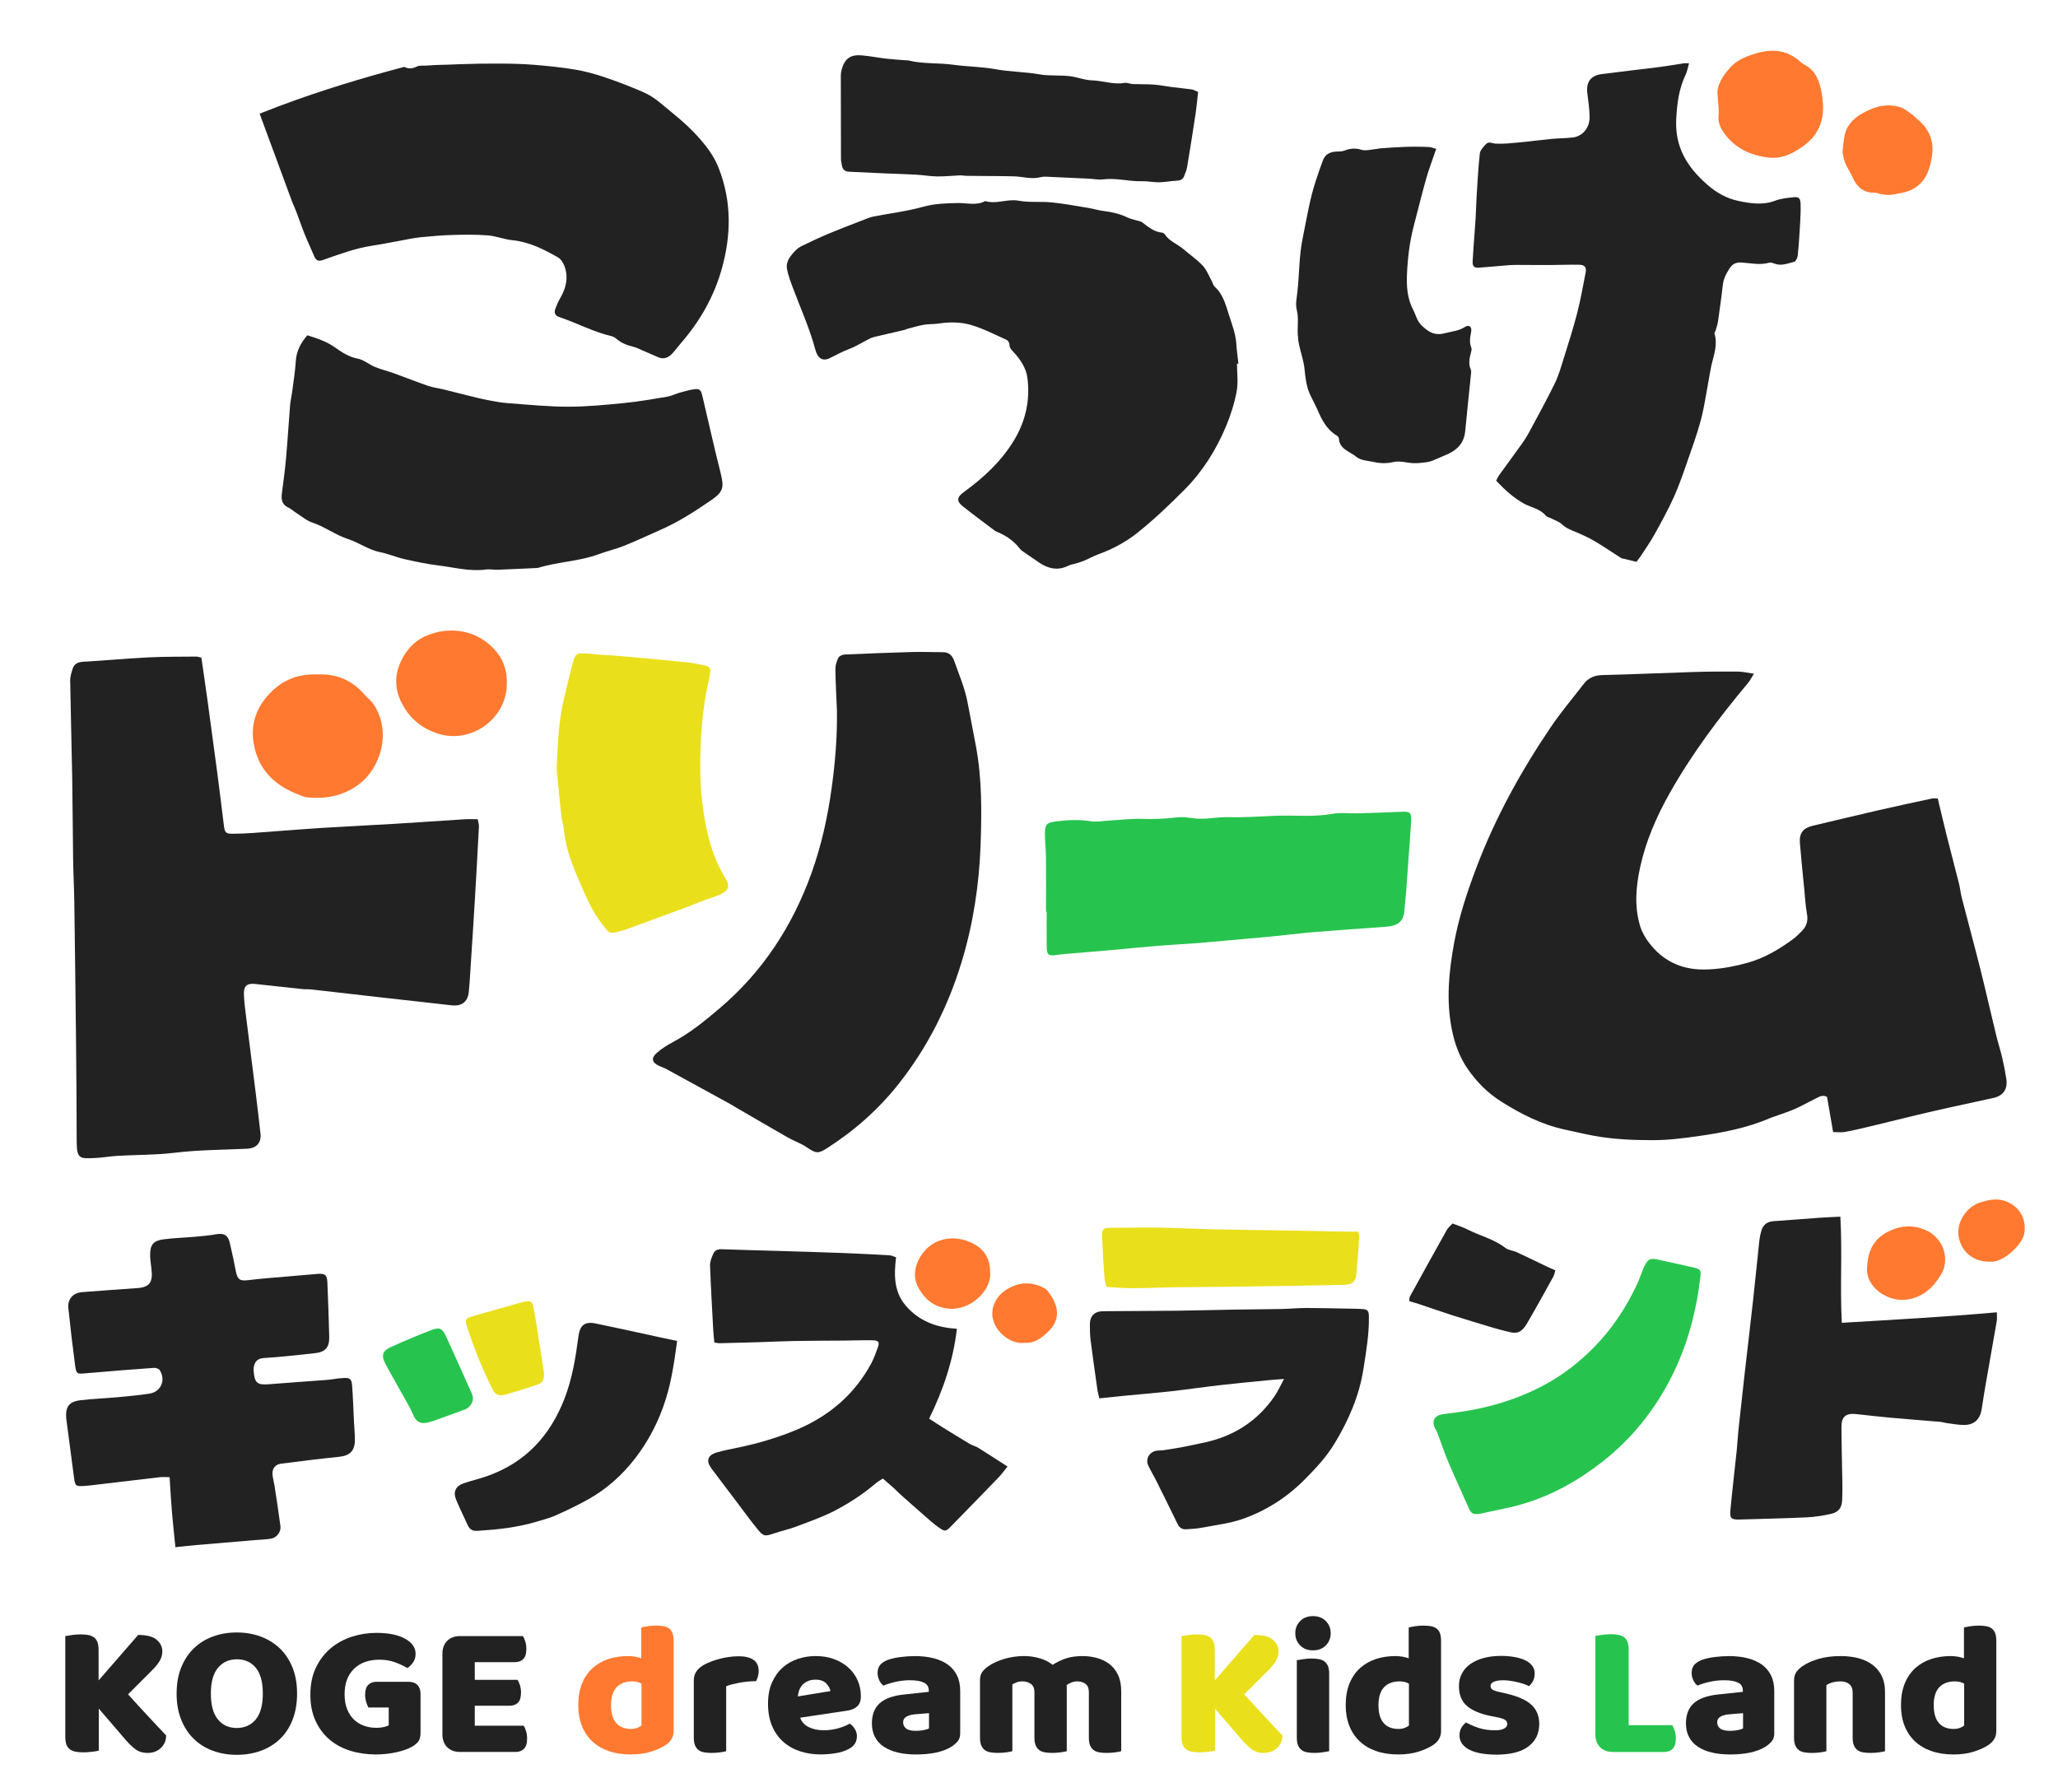
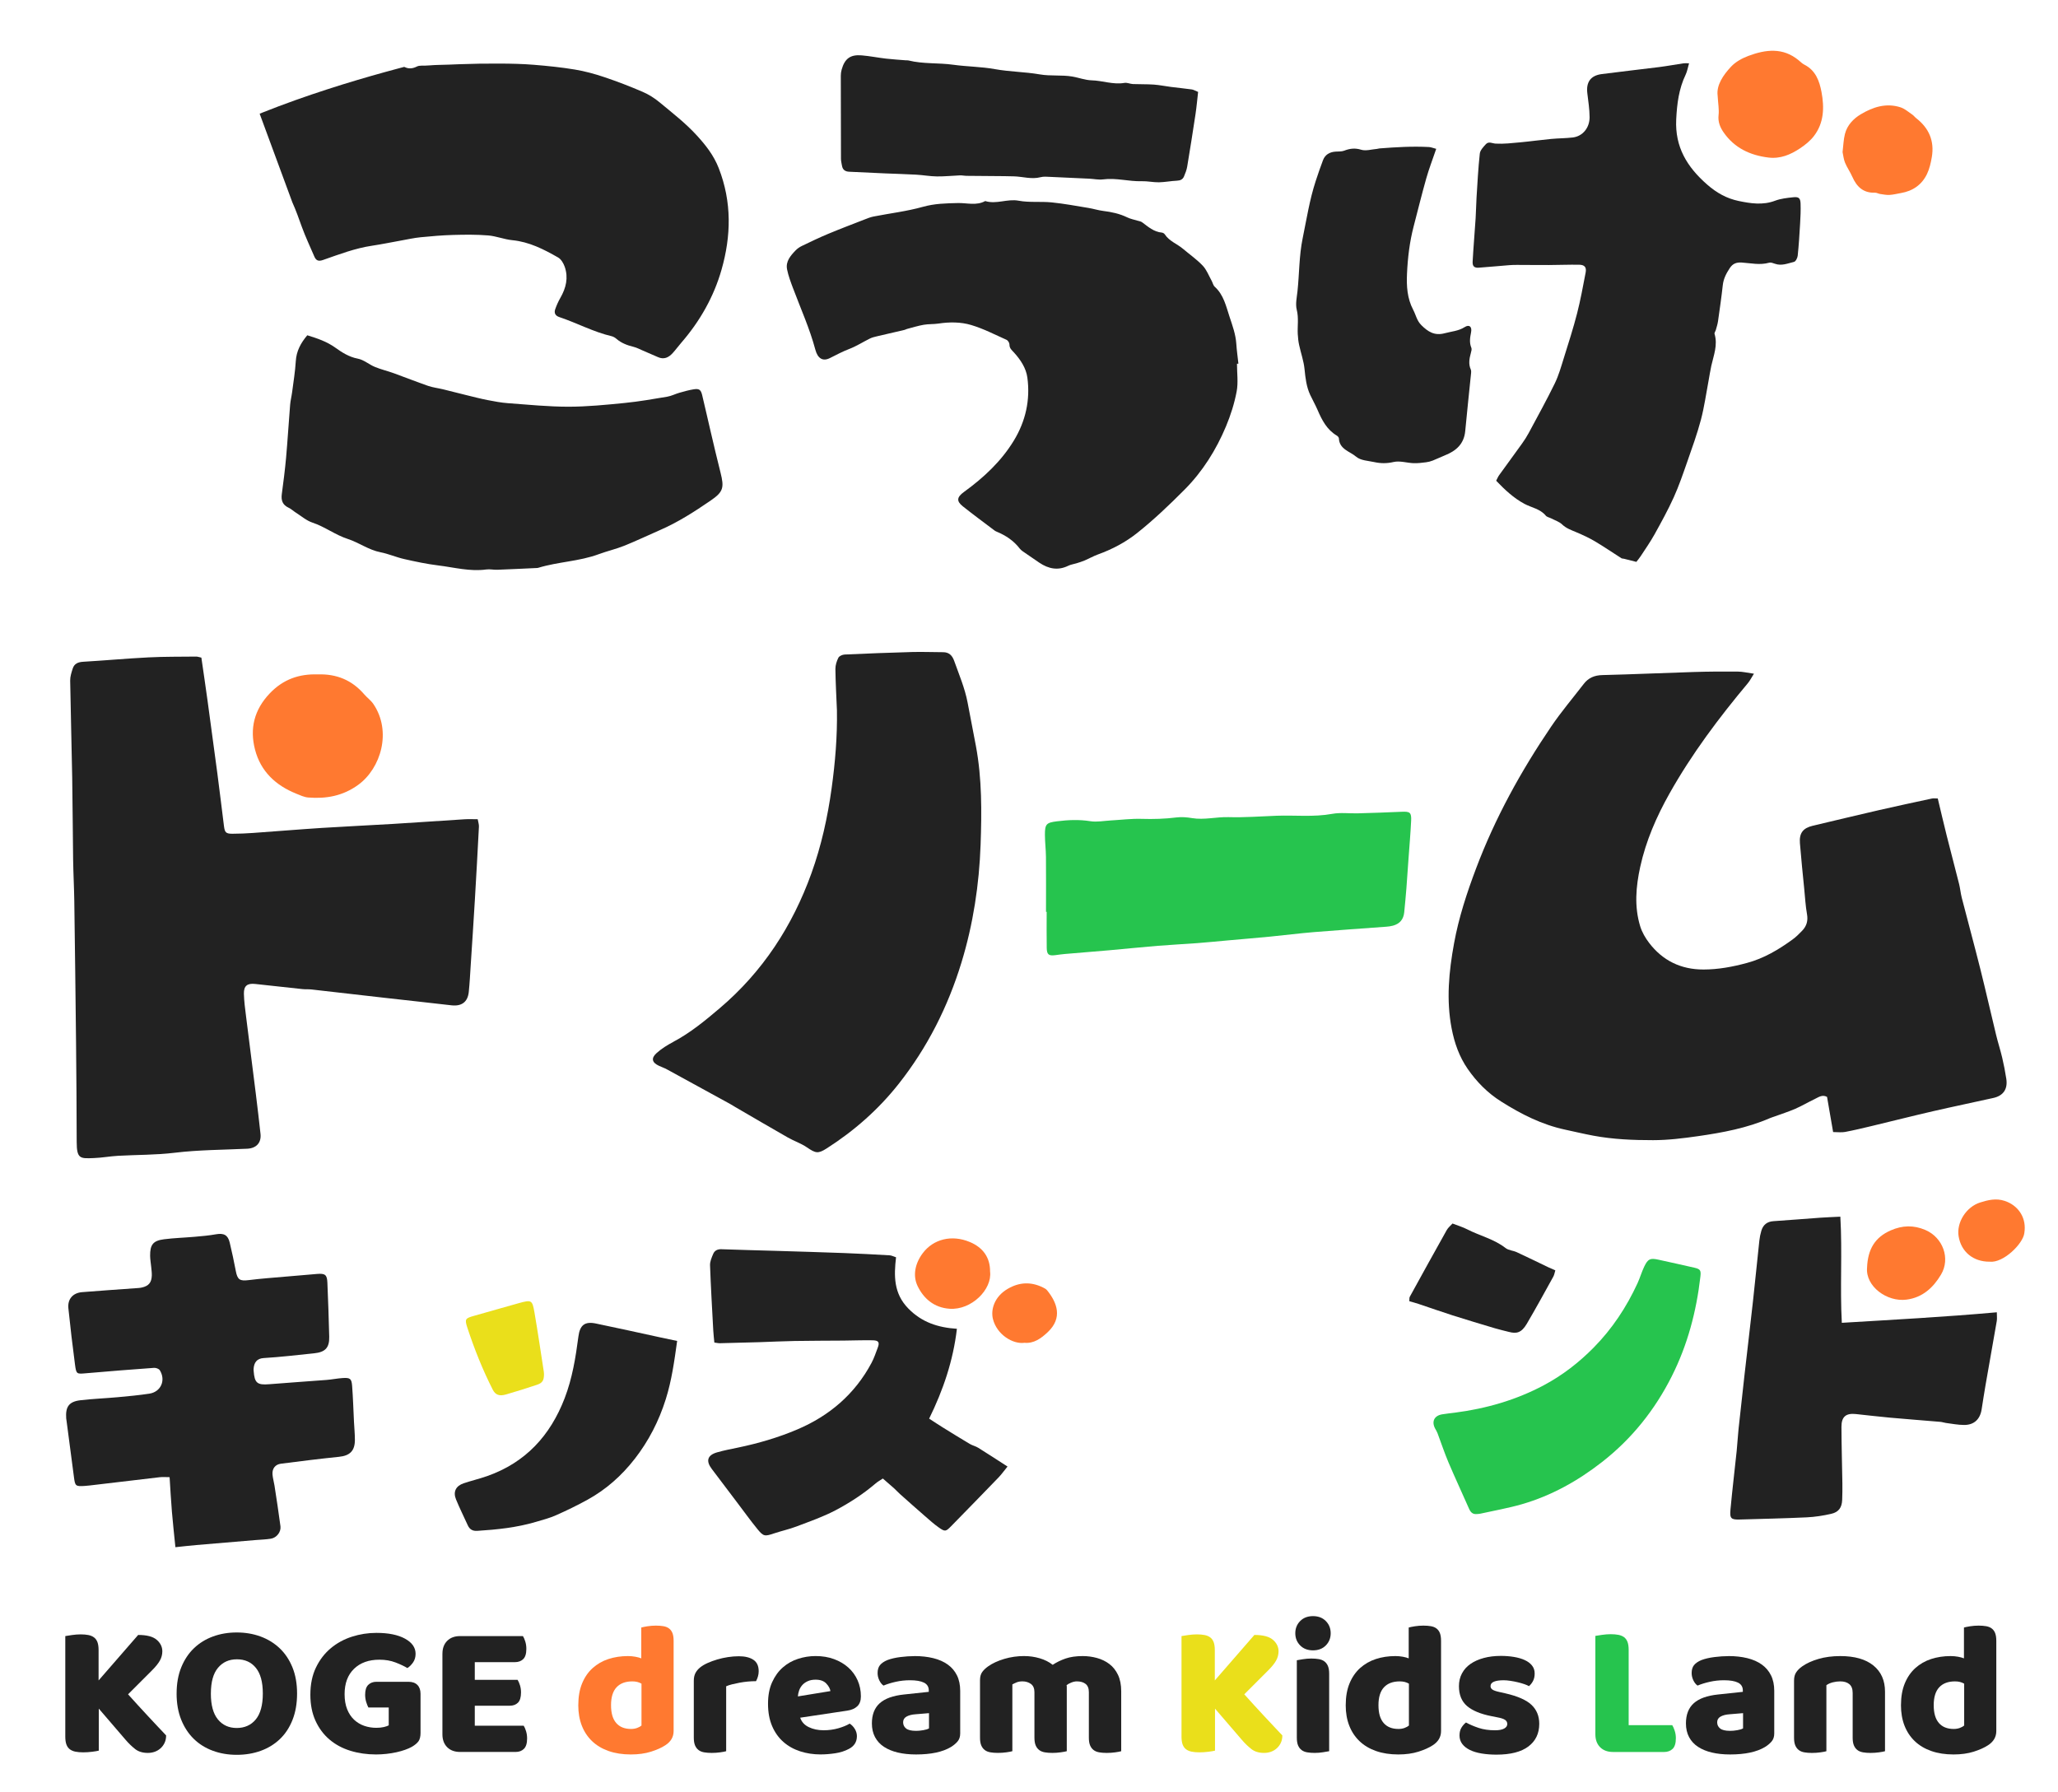
<svg xmlns="http://www.w3.org/2000/svg" id="_レイヤー_2" data-name="レイヤー_2" viewBox="0 0 1361 1185">
  <defs>
    <style>
      .cls-1 {
        fill: #eadf1b;
      }

      .cls-2 {
        fill: none;
      }

      .cls-3 {
        fill: #ff7930;
      }

      .cls-4 {
        fill: #222;
      }

      .cls-5 {
        fill: #26c44e;
      }
    </style>
  </defs>
  <g id="_レイヤー_1-2" data-name="レイヤー_1">
    <g>
      <rect class="cls-2" width="1361" height="1185" />
      <g>
        <path class="cls-4" d="M193.28,133.7c2.43,5.3,4.34,10.84,6.34,16.36,2.4,6.64,5.46,13.03,8.23,19.53,1.13,2.65,2.64,3.44,5.72,2.37,10.65-3.71,21.21-7.78,32.48-9.45,6.37-.95,12.68-2.27,19.02-3.4,4.36-.78,8.7-1.76,13.1-2.2,7.22-.72,14.46-1.33,21.71-1.53,7.65-.21,15.34-.29,22.95.33,5.37.43,10.59,2.62,15.97,3.14,11.2,1.09,20.85,6.05,30.3,11.45,2.01,1.15,3.58,3.87,4.39,6.2,2.47,7.16.86,13.92-2.84,20.37-1.4,2.43-2.57,5.04-3.49,7.69-.84,2.44.07,4.26,2.74,5.15,11.63,3.88,22.5,9.81,34.53,12.63,1.13.27,2.29.92,3.17,1.7,3.31,2.89,7.22,4.33,11.42,5.36,2.13.52,4.12,1.61,6.16,2.48,3.32,1.42,6.65,2.83,9.95,4.31,4,1.8,7.09.23,9.73-2.66,2.04-2.24,3.83-4.72,5.82-7.01,12.24-14.14,21.37-30.26,26.46-48.05,6.39-22.34,6.94-44.8-1.82-67.26-3.4-8.71-8.82-15.43-14.65-21.8-7.32-7.99-16.03-14.73-24.41-21.69-3.37-2.8-7.24-5.25-11.26-6.98-8.33-3.59-16.82-6.86-25.42-9.75-6.3-2.12-12.8-3.89-19.35-4.98-8.96-1.49-18.02-2.41-27.08-3.15-7.4-.61-14.85-.76-22.28-.81-9.07-.05-18.15.08-27.21.43-4.59.18-9.17.39-13.74.46-3.65.05-7.48.57-11.28.49-.98-.02-2.08.15-2.95.58-2.69,1.33-5.23,1.74-8.12.33-.08-.04-.18-.07-.28-.09-1.2.31-2.43.64-3.68.97-2.82.75-5.77,1.55-8.85,2.4-23.02,6.35-52.65,15.44-81.18,26.83-.62.25-1.24.5-1.86.75l.95,2.59,20.64,55.96Z" />
        <path class="cls-4" d="M272.58,37.65s.04-.05.06-.08l-.12.06s.04.01.06.02Z" />
        <path class="cls-4" d="M1277.6,528.12c-11.74,2.52-23.48,5.03-35.18,7.71-14.54,3.34-29.05,6.86-43.57,10.28-6.43,1.52-9.06,4.8-8.53,11.52.8,10.11,1.87,20.21,2.86,30.3.55,5.58.85,11.2,1.83,16.7.78,4.34-.27,7.83-3.15,10.85-2,2.1-4.08,4.18-6.42,5.87-9.25,6.71-18.84,12.46-30.19,15.52-9.53,2.57-18.96,4.33-28.76,4.33-14.85,0-26.92-5.85-35.9-17.62-2.48-3.25-4.67-7.01-5.87-10.89-4.03-13.06-2.86-26.37,0-39.42,3.76-17.14,10.74-33.15,19.31-48.39,14.7-26.17,32.64-50.07,51.87-73.05,1.4-1.67,2.38-3.68,4.02-6.26-4.19-.58-7.43-1.38-10.69-1.41-9.72-.08-19.44-.02-29.16.28-20.11.61-40.21,1.55-60.32,2.03-5.25.12-9.27,1.79-12.39,5.85-7.22,9.37-14.91,18.43-21.54,28.2-19.99,29.46-37.1,60.48-49.69,93.91-6.09,16.16-11.44,32.47-14.54,49.49-3.41,18.65-5.22,37.3-1.61,56.18,1.85,9.69,5.1,18.87,10.66,26.88,5.9,8.49,13.05,15.81,22.06,21.5,13.25,8.38,26.92,15.32,42.35,18.63,6.19,1.33,12.34,2.8,18.58,3.97,13.14,2.46,26.37,2.99,39.59,2.98,9.92,0,19.9-1.24,29.75-2.65,16.2-2.33,32.29-5.31,47.45-11.89.95-.41,1.96-.69,2.93-1.05,4.65-1.7,9.39-3.2,13.93-5.17,4.37-1.89,8.48-4.36,12.79-6.41,2.53-1.21,5.02-3.19,8.19-1.44,1.33,7.69,2.66,15.38,4.02,23.25,3.07,0,5.56.37,7.9-.07,5.9-1.11,11.75-2.52,17.6-3.92,13.5-3.23,26.95-6.65,40.47-9.77,13.31-3.07,26.69-5.81,40.02-8.8,6.59-1.47,9.57-5.88,8.54-12.64-.72-4.7-1.63-9.39-2.72-14.02-1.19-5.04-2.8-9.98-4.02-15.01-3.51-14.47-6.78-29-10.4-43.45-3.96-15.79-8.24-31.5-12.31-47.26-.77-3-1.02-6.14-1.78-9.16-2.67-10.64-5.5-21.25-8.17-31.89-2.05-8.16-3.94-16.36-5.92-24.62-1.48,0-2.74-.21-3.89.03Z" />
        <path class="cls-4" d="M48.37,569.05c.13,8.92.63,17.83.76,26.75.44,31.13.83,62.25,1.16,93.38.23,22.01.39,44.03.43,66.05.02,11.43,2.43,11,11.42,10.67,5.34-.2,10.64-1.2,15.98-1.5,12.44-.7,24.88-.5,37.35-2.01,15.88-1.92,32-1.92,48.02-2.67,6.01-.28,9.44-3.94,8.79-9.84-.98-8.87-2-17.74-3.11-26.59-2.13-17.09-4.35-34.17-6.47-51.27-.61-4.92-1.29-9.85-1.4-14.79-.11-5.23,2.22-7.04,7.44-6.48,10.43,1.12,20.85,2.3,31.28,3.4,1.96.21,3.96.02,5.92.24,16.31,1.83,32.61,3.73,48.92,5.58,14.55,1.65,29.11,3.21,43.66,4.9,6.72.78,10.8-2.13,11.49-8.83.61-5.92.91-11.87,1.29-17.81.93-14.25,1.87-28.51,2.72-42.76.97-16.24,1.86-32.49,2.7-48.74.08-1.49-.47-3.02-.8-4.92-3.08,0-5.83-.15-8.56.02-15.83.99-31.66,2.12-47.49,3.08-15.63.95-31.28,1.64-46.91,2.64-15.21.98-30.41,2.26-45.62,3.33-4.55.32-9.11.53-13.67.53-4.28,0-5.03-.84-5.57-5.15-1.46-11.61-2.85-23.22-4.37-34.82-2.12-16.12-4.3-32.24-6.52-48.35-1.29-9.39-2.69-18.76-4.04-28.15-1.51-.32-2.46-.71-3.4-.7-10.5.12-21.02,0-31.5.53-14.44.73-28.85,2.05-43.28,2.9-3.39.2-5.87,1.25-6.9,4.48-.83,2.58-1.72,5.32-1.68,7.98.34,21.4.97,42.81,1.34,64.21.32,18.24.34,36.49.61,54.73Z" />
        <path class="cls-4" d="M524.52,190.78c5.03,13.44,10.97,26.54,14.68,40.46,1.56,5.85,4.91,7.92,9.56,5.61,4.23-2.1,8.34-4.34,12.8-6.04,4.79-1.82,9.19-4.67,13.82-6.96,1.36-.67,2.9-1.03,4.39-1.39,6.13-1.45,12.28-2.84,18.42-4.28.56-.13,1.06-.47,1.61-.62,3.68-.96,7.32-2.11,11.06-2.76,3.19-.56,6.51-.32,9.72-.8,7.31-1.1,14.77-1.12,21.68.95,8.04,2.4,15.64,6.32,23.35,9.78.97.43,1.99,2.06,1.97,3.11-.05,2.52,1.55,3.74,2.98,5.3,4.34,4.75,8,10.29,8.85,16.54,2.01,14.76-1.12,28.81-8.85,41.57-8.39,13.86-20.07,24.69-33.09,34.13-4.64,3.36-5.12,5.99-.77,9.46,6.9,5.51,14.04,10.74,21.08,16.07.45.34,1,.58,1.53.8,5.92,2.47,11.09,5.93,15.05,11.08.57.74,1.34,1.37,2.12,1.92,3.62,2.52,7.24,5.03,10.91,7.48,5.99,4,12.24,5.34,19.06,1.99,1.68-.83,3.65-1.07,5.47-1.64,1.81-.57,3.65-1.12,5.39-1.87,3-1.28,5.86-2.93,8.92-4.03,9.3-3.36,18.09-8.02,25.67-14.03,11.11-8.83,21.46-18.7,31.48-28.78,11.92-11.99,20.86-26.23,27.37-41.79,3.1-7.4,5.58-15.22,7.07-23.09,1.12-5.93.22-12.25.22-18.39.32-.01.64-.02.95-.03-.48-4.38-1.11-8.75-1.4-13.15-.41-6.23-2.51-11.97-4.45-17.82-2.36-7.12-3.87-14.53-9.8-19.9-1.06-.96-1.36-2.72-2.11-4.06-1.87-3.34-3.26-7.17-5.82-9.87-3.92-4.13-8.68-7.45-13.05-11.15-3.92-3.32-9.1-5.04-12.07-9.6-.37-.57-1.25-1.09-1.94-1.15-5.32-.46-9.04-3.85-13.04-6.81-.87-.65-2.14-.78-3.23-1.12-2.19-.69-4.51-1.11-6.55-2.1-5.11-2.5-10.51-3.62-16.09-4.31-3.21-.4-6.34-1.43-9.55-1.95-8.12-1.33-16.22-2.86-24.4-3.68-7.24-.73-14.72.22-21.81-1.11-7.56-1.42-14.78,2.54-22.14.22-5.76,3.2-12.09,1.19-18.02,1.32-7.87.18-15.39.32-23.15,2.49-10.66,2.99-21.79,4.29-32.7,6.43-2.05.4-4.03,1.22-5.99,1.98-8.03,3.13-16.09,6.18-24.04,9.5-5.82,2.43-11.52,5.17-17.21,7.91-1.54.74-3.07,1.74-4.25,2.97-3.36,3.51-6.73,7.32-5.67,12.61.86,4.3,2.46,8.48,4,12.61Z" />
        <path class="cls-4" d="M445.18,689.11c-3.82,2.02-7.59,4.37-10.82,7.22-3.98,3.51-3.24,6.43,1.52,8.6,1.72.78,3.53,1.41,5.18,2.31,13.95,7.6,27.87,15.24,41.79,22.88,1.16.64,2.26,1.38,3.41,2.04,11.58,6.73,23.13,13.52,34.77,20.15,4.07,2.32,8.64,3.83,12.49,6.44,5.88,3.99,7.42,4.46,13.23.74,18.19-11.63,34.19-25.72,47.6-42.7,19.03-24.11,32.59-51.09,41.52-80.34,7.73-25.31,11.69-51.43,12.62-77.8.76-21.71.94-43.56-3.07-65.13-1.8-9.66-3.69-19.31-5.54-28.96-1.82-9.51-5.62-18.37-8.84-27.43-1.27-3.58-3.35-5.79-7.38-5.79-6.8,0-13.6-.31-20.39-.12-14.9.41-29.8.98-44.69,1.66-1.45.07-3.55.97-4.13,2.1-1.14,2.27-2.01,4.98-1.98,7.49.11,9.09.64,18.17,1.01,27.25.29,17.3-1.13,34.44-3.5,51.56-2.65,19.22-6.8,38.04-13.37,56.3-12.58,34.94-32.26,65.12-60.68,89.25-9.66,8.2-19.45,16.29-30.78,22.27Z" />
        <path class="cls-4" d="M978.16,177.02c6.61-.48,13.22-1.11,19.83-1.64,1.75-.14,3.51-.19,5.27-.18,7.01.01,14.03.11,21.04.08,6.64-.03,13.28-.3,19.91-.21,3.75.05,5.09,1.65,4.4,5.24-1.74,9.03-3.37,18.11-5.66,27.01-2.53,9.84-5.65,19.54-8.69,29.24-1.8,5.75-3.43,11.65-6.06,17.04-5.41,11.09-11.4,21.89-17.23,32.77-1.29,2.41-2.79,4.73-4.38,6.95-5.01,7.01-10.14,13.93-15.17,20.93-.77,1.07-1.26,2.33-1.97,3.69,5.71,5.98,11.58,11.47,18.64,15.26,4.75,2.55,10.42,3.3,14.16,7.82.79.96,2.41,1.21,3.63,1.84,2.43,1.27,5.24,2.14,7.15,3.96,2.84,2.71,6.26,3.82,9.67,5.28,4.12,1.75,8.23,3.64,12.07,5.92,5.95,3.53,11.66,7.45,17.5,11.16.45.29,1.12.22,1.69.36,2.38.59,4.75,1.19,8.2,2.06.78-1.02,1.92-2.33,2.87-3.78,3.1-4.75,6.38-9.42,9.13-14.37,4.46-8.04,8.91-16.11,12.7-24.47,3.45-7.62,6.16-15.59,8.93-23.5,3.22-9.21,6.56-18.42,9.06-27.84,2.25-8.48,3.43-17.24,5.07-25.88.62-3.27,1.08-6.58,1.81-9.83,1.55-6.94,4.37-13.72,2.15-21.07-.23-.75.62-1.79.87-2.72.51-1.87,1.14-3.74,1.41-5.66,1.13-7.95,2.28-15.9,3.16-23.88.47-4.27,2.31-7.78,4.61-11.27,1.98-3,4.4-3.92,7.94-3.69,6,.39,12.01,1.84,18.08.11,1.15-.33,2.67.27,3.92.71,4.39,1.55,8.49-.29,12.56-1.26,1.11-.26,2.29-2.62,2.44-4.12.73-7,1.18-14.04,1.58-21.08.26-4.44.47-8.89.31-13.33-.13-3.65-1.18-4.59-4.81-4.21-4.06.42-8.27.87-12.03,2.29-8.12,3.08-16.17,1.82-24.11.17-7.85-1.63-14.55-5.35-20.87-10.89-13.25-11.62-21.31-24.76-20.42-43.08.51-10.35,1.75-20.22,6.25-29.6,1.04-2.17,1.42-4.66,2.24-7.49-1.78,0-2.73-.12-3.64.02-5.42.81-10.82,1.81-16.25,2.5-12.62,1.6-25.27,2.96-37.89,4.62-7.33.97-10.37,5.32-9.49,12.66.63,5.25,1.46,10.51,1.5,15.77.06,7.17-4.68,12.73-11.12,13.49-4.77.56-9.6.52-14.38.98-6.78.64-13.54,1.6-20.33,2.23-5.43.5-10.9,1.15-16.31.85-2.26-.12-4.58-1.67-6.45.37-1.67,1.82-3.78,4.02-4.02,6.24-1.06,9.71-1.55,19.49-2.17,29.25-.28,4.47-.29,8.96-.59,13.43-.62,9.56-1.45,19.11-1.98,28.68-.18,3.24,1.13,4.32,4.29,4.09Z" />
        <path class="cls-4" d="M355.98,375.52c13.12-4.02,27.1-4.21,40.06-9.03,5.49-2.04,11.26-3.33,16.68-5.51,8.05-3.23,15.89-6.98,23.84-10.45,11.89-5.18,22.74-12.16,33.37-19.45,8.41-5.77,9.11-8.49,6.56-18.54-2.29-8.99-4.38-18.04-6.51-27.07-1.9-8.04-3.68-16.11-5.62-24.15-.87-3.6-1.99-4.42-5.6-3.85-3.18.5-6.31,1.39-9.42,2.27-2.72.77-5.3,2.14-8.05,2.61-9.32,1.56-18.65,3.21-28.04,4.14-12.4,1.23-24.87,2.49-37.3,2.49-13.3,0-26.61-1.35-39.9-2.32-4.57-.34-9.12-1.19-13.63-2.07-4.76-.93-9.46-2.16-14.17-3.31-5.09-1.24-10.16-2.58-15.25-3.81-3.3-.8-6.73-1.18-9.92-2.28-7.61-2.63-15.09-5.62-22.66-8.36-4.13-1.49-8.44-2.49-12.48-4.16-3.89-1.6-7.36-4.74-11.34-5.48-5.84-1.09-10.57-4.21-14.96-7.34-5.6-3.99-11.68-6.02-18.42-8.11-4.42,5.2-7.21,10.52-7.61,17.17-.41,6.83-1.54,13.62-2.42,20.41-.36,2.8-1.09,5.56-1.32,8.37-.95,11.68-1.64,23.37-2.68,35.04-.72,8.05-1.77,16.08-2.83,24.1-.54,4.09.5,7.08,4.45,8.93,1.79.83,3.28,2.29,4.97,3.36,3.57,2.26,6.93,5.22,10.84,6.51,8.23,2.72,15.07,8.13,23.4,10.82,7.32,2.37,13.74,7.25,21.61,8.79,5.31,1.04,10.38,3.3,15.67,4.5,7.43,1.69,14.92,3.28,22.48,4.21,10.56,1.29,20.99,4.17,31.82,2.68,2.36-.33,4.84.28,7.25.19,8.86-.33,17.71-.77,26.56-1.18.2,0,.4-.07.59-.13Z" />
        <path class="cls-4" d="M112.16,976.93c.51,7.84.9,15.36,1.53,22.85.63,7.65,1.5,15.27,2.31,23.47,5.01-.52,9.49-1.04,13.97-1.43,13-1.13,26.01-2.2,39.01-3.29,3.4-.28,6.83-.35,10.18-.9,3.79-.62,6.8-4.45,6.32-8.21-1.16-8.99-2.59-17.95-3.95-26.92-.37-2.43-1.1-4.82-1.31-7.26-.34-3.9,1.74-6.72,5.6-7.21,12.77-1.64,25.54-3.24,38.35-4.55,7.15-.73,10.53-3.87,10.53-11.2,0-3.95-.4-7.91-.6-11.86-.4-7.95-.62-15.91-1.23-23.84-.37-4.8-1.33-5.5-6.17-5.2-3.58.22-7.13.97-10.71,1.25-12.64.99-25.3,1.8-37.94,2.84-7.9.65-9.71-.76-10.3-8.74-.03-.38-.08-.76-.06-1.14.23-4.45,2.17-7.15,6.66-7.42,11.15-.68,22.26-2.01,33.38-3.15,7.39-.76,10.16-3.68,9.99-10.98-.28-11.93-.72-23.86-1.22-35.79-.21-5.17-1.49-6.15-6.79-5.72-6.79.55-13.59,1.13-20.38,1.74-8.29.74-16.59,1.3-24.84,2.34-5.84.74-7.45-.23-8.54-5.98-1.19-6.31-2.55-12.6-4.04-18.86-1.2-5.05-3.96-6.38-9.14-5.45-4.61.83-9.31,1.22-13.99,1.64-6.78.6-13.61.79-20.35,1.65-7.18.92-9.23,3.6-9.15,10.93.03,2.45.48,4.9.71,7.35.17,1.88.46,3.78.4,5.66-.14,4.66-2.02,6.92-6.55,7.96-1.46.34-3,.38-4.51.49-11.69.86-23.38,1.63-35.06,2.58-6.09.5-9.68,4.62-9.05,10.68,1.29,12.4,2.73,24.79,4.37,37.14.87,6.56,1.1,6.37,7.55,5.8,14.9-1.3,29.82-2.48,44.74-3.55,1.26-.09,3.2.61,3.8,1.58,4.12,6.61.73,14.32-6.89,15.48-6.92,1.05-13.9,1.7-20.87,2.34-8.24.76-16.53,1.06-24.74,2.02-7.72.9-9.93,4.46-9.4,12,.04.57.17,1.12.24,1.69,1.63,12.39,3.29,24.77,4.89,37.17.76,5.89,1.08,6.2,7.15,5.81,1.13-.07,2.27-.18,3.4-.32,15.39-1.82,30.78-3.68,46.18-5.45,2-.23,4.04-.03,6.54-.03Z" />
        <path class="cls-4" d="M591.09,984.13c1.4,1.26,2.65,2.69,4.05,3.94,5.5,4.91,11.01,9.8,16.57,14.64,2.98,2.59,5.92,5.26,9.15,7.52,4.1,2.88,4.61,2.74,8.14-.86,10.48-10.7,20.93-21.42,31.33-32.2,1.93-2.01,3.56-4.31,5.97-7.26-7-4.5-13.13-8.52-19.35-12.39-1.73-1.08-3.85-1.52-5.6-2.56-6.01-3.57-11.96-7.25-17.9-10.93-2.87-1.78-5.67-3.65-8.99-5.8,9.28-18.89,15.88-38.26,18.36-59.42-12.41-.8-23.2-4.24-32.19-13.47-9.69-9.94-9.49-21.56-8.06-33.82-1.74-.55-2.96-1.23-4.22-1.3-10.01-.57-20.03-1.12-30.06-1.5-15.12-.57-30.24-1-45.36-1.46-11.92-.36-23.85-.62-35.77-1.07-2.66-.1-4.57.85-5.52,3.1-1.01,2.39-2.17,5.02-2.08,7.51.51,14.38,1.36,28.75,2.13,43.12.14,2.62.47,5.22.72,7.99,1.44.18,2.54.46,3.64.44,8.7-.2,17.4-.42,26.1-.69,7.76-.24,15.52-.66,23.29-.79,10.76-.19,21.53-.17,32.3-.26,6.44-.06,12.89-.32,19.32-.2,4.03.07,4.76,1.33,3.38,4.98-1.27,3.37-2.42,6.82-4.1,9.98-10.96,20.57-27.76,34.91-48.95,43.95-12.65,5.4-25.91,9.26-39.42,12.07-4.62.96-9.28,1.84-13.81,3.15-6.37,1.85-7.46,5.67-3.46,10.95,5.71,7.54,11.41,15.1,17.12,22.65,4.34,5.73,8.53,11.58,13.08,17.14,4.06,4.97,4.86,4.9,11.13,2.8,4.84-1.62,9.87-2.7,14.63-4.51,8.64-3.29,17.45-6.33,25.6-10.59,9.54-4.99,18.64-10.92,26.89-17.98,1.27-1.09,2.78-1.89,4.68-3.17,2.49,2.16,4.9,4.2,7.25,6.31Z" />
        <path class="cls-5" d="M788.29,541.06c-3.32-.55-6.82-.86-10.14-.45-7.72.97-15.4,1.19-23.18.95-6.77-.21-13.58.67-20.37,1.05-4.52.25-9.16,1.19-13.54.5-7.43-1.18-14.69-.86-22.05.07-6.94.87-8,1.76-7.98,8.84.01,4.91.64,9.82.69,14.73.11,12.1.03,24.21.03,36.31.15,0,.29,0,.44,0,0,7.96-.1,15.92.04,23.87.08,4.42,1.34,5.32,5.65,4.77,2.06-.26,4.12-.59,6.19-.76,9.79-.84,19.59-1.59,29.37-2.46,10.74-.95,21.46-2.08,32.2-2.96,8.65-.71,17.32-1.11,25.97-1.76,6.75-.51,13.48-1.2,20.22-1.8,9.41-.84,18.82-1.62,28.22-2.53,9.58-.93,19.13-2.17,28.71-2.96,16-1.32,32.01-2.38,48.02-3.58,1.5-.11,3.03-.31,4.47-.71,4.54-1.27,6.93-4.17,7.4-8.89.52-5.27,1.02-10.55,1.44-15.83.51-6.42.92-12.84,1.37-19.26.6-8.49,1.36-16.98,1.76-25.48.25-5.44-.84-6.1-6.29-5.85-9.63.45-19.26.76-28.9,1.03-5.68.16-11.51-.66-17.02.35-12.24,2.24-24.56.8-36.79,1.25-10.52.39-21.11,1.23-31.67.92-8.11-.24-16.11,1.98-24.26.64Z" />
-         <path class="cls-4" d="M784.51,1011.41c3.58-.24,7.2-.44,10.72-1.12,8.9-1.71,18.07-2.76,26.55-5.72,15.34-5.37,28.92-14.01,40.52-25.58,7.54-7.51,14.79-15.29,20.32-24.4,9.29-15.33,16.35-31.57,19.1-49.47,1.76-11.42,3.76-22.81,3.56-34.43-.07-3.86-.81-4.72-4.55-4.96-2.64-.18-5.3-.18-7.95-.23-9.62-.17-19.25-.45-28.88-.45-5.67,0-11.33.57-17,.68-10.4.21-20.8.22-31.2.4-12.47.21-24.94.59-37.41.73-16.29.19-32.58.17-48.87.33-5.67.06-8.7,3.22-8.66,8.89.02,3.41.04,6.84.47,10.21,1.41,11.08,3,22.14,4.56,33.2.21,1.48.68,2.92,1.26,5.34,5.7-.6,10.9-1.18,16.11-1.69,10.18-.99,20.37-1.79,30.53-2.92,11.1-1.24,22.15-2.87,33.24-4.14,11.09-1.26,22.21-2.3,33.32-3.4,2.59-.26,5.2-.39,8.91-.66-2.4,4.39-4.07,8.18-6.38,11.53-11.15,16.19-26.55,26.11-45.67,30.34-5.35,1.18-10.72,2.3-16.1,3.33-3.88.74-7.78,1.33-11.69,1.91-1.49.22-3.05.07-4.53.33-4.86.86-7.42,5.55-5.37,9.94,1.36,2.9,3.08,5.63,4.51,8.5,4.97,9.95,9.97,19.9,14.78,29.93,1.26,2.64,3.1,3.77,5.8,3.58Z" />
        <path class="cls-4" d="M1218.04,874.85c-1.29-23.52.4-46.28-.98-70.19-5.18.26-9.19.4-13.2.68-10.35.74-20.69,1.6-31.04,2.29-4.23.28-6.83,2.43-8,6.33-.64,2.14-1.09,4.36-1.33,6.58-1.45,13.36-2.74,26.74-4.22,40.1-1.79,16.19-3.74,32.37-5.58,48.56-1.36,11.94-2.68,23.89-3.95,35.84-.51,4.84-.74,9.71-1.24,14.55-1.35,12.94-2.92,25.86-4.11,38.82-.55,5.97.45,6.71,6.39,6.53,14.67-.44,29.34-.74,44-1.43,5.46-.26,10.96-1.11,16.29-2.34,4.96-1.14,7.01-4.21,7.2-9.21.14-3.66.18-7.34.13-11-.19-12.43-.57-24.85-.61-37.28-.02-6.73,2.96-9.18,9.53-8.49,7.49.78,14.97,1.71,22.48,2.38,11.15,1.01,22.32,1.84,33.48,2.79,1.21.1,2.38.57,3.58.72,4.02.51,8.05,1.33,12.08,1.33,6.58,0,10.52-3.76,11.55-10.27.83-5.24,1.61-10.48,2.52-15.7,2.48-14.25,5.04-28.49,7.49-42.74.29-1.69.04-3.48.04-5.81-34.43,3.1-68.08,4.88-102.49,6.96Z" />
        <path class="cls-4" d="M858.26,221.16c.13,2.33.37,4.68.87,6.96,1.15,5.36,3.06,10.62,3.59,16.02.58,5.9,1.24,11.66,3.76,17.06,1.56,3.34,3.4,6.55,4.86,9.93,2.89,6.71,6.15,13.07,12.75,16.98.61.36,1.32,1.17,1.35,1.8.31,7.3,7.34,8.63,11.47,12.18,2.89,2.48,7.87,2.64,11.99,3.53,4.19.91,8.25.96,12.69-.07,4.14-.96,8.84.62,13.3.78,2.72.1,5.47-.27,8.18-.6,1.51-.18,3.03-.58,4.45-1.14,2.72-1.06,5.35-2.38,8.06-3.46,7.39-2.94,12.62-7.52,13.41-16.07,1.18-12.81,2.6-25.59,3.88-38.39.08-.76.08-1.64-.22-2.31-1.63-3.67-.92-7.28.06-10.92.3-1.11.72-2.48.33-3.42-1.47-3.49-.84-6.84-.17-10.36.69-3.64-1.25-5.24-4.23-3.34-4.13,2.63-8.71,2.86-13.17,4.06-6.81,1.83-11.09-.97-15.52-5.35-2.96-2.93-3.58-6.71-5.34-10.05-4.05-7.68-4.49-15.72-4.13-23.94.47-10.55,1.72-21.03,4.39-31.29,2.76-10.6,5.37-21.23,8.35-31.77,1.8-6.35,4.2-12.54,6.58-19.54-2.2-.57-3.47-1.12-4.76-1.19-10.93-.6-21.83.07-32.73.91-.58.04-1.15.29-1.73.33-3.5.28-7.29,1.5-10.42.54-4.12-1.27-7.5-.81-11.26.64-1.74.67-3.84.45-5.78.61-3.84.31-6.81,1.99-8.2,5.68-1.73,4.57-3.32,9.2-4.84,13.84-4.03,12.33-6,25.12-8.6,37.79-2.39,11.62-2.18,23.38-3.43,35.05-.44,4.08-1.44,8.44-.48,12.24,1.38,5.52.38,10.86.67,16.26Z" />
-         <path class="cls-1" d="M373.08,549.81c1.17,12.48,6.09,23.87,10.93,35.11,3.84,8.94,7.78,17.95,13.92,25.88,5.17,6.67,4.6,7.12,12.52,4.95,1.09-.3,2.2-.57,3.27-.96,13.5-4.93,27-9.86,40.48-14.85,4.06-1.5,8.03-3.22,12.07-4.75,3.34-1.27,6.85-2.16,10.08-3.66,5.64-2.61,6.51-5.59,3.29-10.81-7.07-11.45-10.87-24.16-13.27-37.14-2.09-11.32-3.2-22.83-3.27-34.47-.14-19.99,1.21-39.77,5.67-59.29.42-1.85.76-3.72.97-5.6.22-1.94-.64-3.4-2.6-3.82-4.05-.86-8.09-1.88-12.19-2.3-14.49-1.49-28.99-2.8-43.5-4.1-5.07-.46-10.16-.68-15.23-1.06-3.01-.22-6.01-.67-9.02-.79-5.78-.22-6.74.29-8.29,5.91-2.16,7.84-3.91,15.79-5.86,23.69-3.76,15.23-4.1,30.76-4.95,46.39,1.01,10.35,1.94,20.7,3.08,31.04.39,3.57,1.58,7.05,1.92,10.62Z" />
        <path class="cls-4" d="M556.82,109.56c.43,2.73,2.11,3.9,4.79,4.02,7.88.33,15.76.75,23.63,1.09,6.89.3,13.8.46,20.68.85,4.57.26,9.11,1.1,13.68,1.16,5.1.07,10.22-.5,15.33-.7,1.33-.05,2.68.3,4.02.31,8.45.09,16.89.14,25.34.21,2.08.02,4.15.08,6.23.13,5.88.15,11.67,2.13,17.66.55,1.99-.53,4.22-.29,6.33-.2,8.61.35,17.21.77,25.82,1.19,3.06.15,6.18.86,9.16.47,8.63-1.15,17.02,1.46,25.58,1.2,3.77-.11,7.57.78,11.34.72,4.01-.07,8.01-.9,12.02-1.07,2.23-.09,3.78-.9,4.58-2.82.88-2.11,1.75-4.3,2.12-6.54,1.93-11.59,3.76-23.19,5.51-34.81.71-4.72,1.12-9.48,1.7-14.53-2.04-.83-3.07-1.49-4.17-1.64-4.57-.63-9.17-1.08-13.75-1.66-3.8-.48-7.57-1.28-11.38-1.55-4.57-.32-9.18-.16-13.77-.35-1.91-.08-3.89-1.07-5.68-.76-7.39,1.27-14.4-1.51-21.66-1.71-4.3-.12-8.53-1.78-12.84-2.51-7.1-1.19-14.27-.17-21.54-1.43-9.74-1.69-19.77-1.68-29.63-3.47-9.04-1.63-18.36-1.62-27.47-2.89-9.87-1.38-19.94-.41-29.69-2.85-.55-.14-1.15-.04-1.73-.09-4.38-.36-8.77-.62-13.14-1.12-5.35-.62-10.66-1.7-16.02-2.15-7.55-.64-11.26,2.15-13.29,9.49-.35,1.28-.54,2.66-.54,3.99,0,18.3.03,36.61.11,54.91,0,1.52.41,3.04.65,4.56Z" />
        <path class="cls-5" d="M1105.64,910.09c10.4-20.68,16.22-42.76,18.86-65.71.48-4.19.03-5.05-4.02-5.98-7.91-1.82-15.84-3.56-23.76-5.3-5.39-1.18-6.89-.56-9.34,4.55-1.71,3.57-2.81,7.43-4.46,11.04-7.27,15.79-16.74,30.13-28.97,42.53-9.77,9.9-20.67,18.36-32.98,24.92-18.45,9.83-38.18,15.47-58.83,18.14-2.82.37-5.65.63-8.45,1.11-5.23.89-7.08,4.78-4.6,9.42.54,1,1.16,1.97,1.56,3.03,2.44,6.45,4.58,13.02,7.27,19.36,4.35,10.26,9.09,20.36,13.57,30.57,1.03,2.35,2.39,3.82,5.11,3.57.75-.07,1.53-.07,2.26-.23,9.23-2.05,18.58-3.67,27.64-6.29,19.49-5.65,36.95-15.4,52.91-27.86,19.76-15.41,35.02-34.55,46.23-56.86Z" />
        <path class="cls-4" d="M419.71,964.92c9.26-11.91,16.03-25.07,20.59-39.57,3.89-12.37,5.64-24.99,7.51-38.5-4.11-.87-7.6-1.59-11.09-2.34-14.23-3.08-28.43-6.27-42.69-9.2-7.4-1.52-10.53,1.13-11.51,8.58-1.83,13.89-4.02,27.65-9.12,40.88-9.52,24.71-25.82,42.45-51.05,51.39-5.16,1.83-10.52,3.07-15.71,4.82-5.21,1.76-7.12,5.64-5.05,10.7,2.36,5.77,5.17,11.36,7.75,17.05,1.24,2.75,3.2,3.91,6.3,3.71,13.05-.83,26.02-2.17,38.62-5.89,4.51-1.33,9.12-2.52,13.41-4.42,7.08-3.13,14.07-6.54,20.86-10.27,12.27-6.75,22.59-15.93,31.16-26.95Z" />
-         <path class="cls-1" d="M890.3,814.56c-16.06-.29-32.12-.63-48.19-.91-13.37-.23-26.75-.33-40.12-.64-11.3-.26-22.59-.9-33.89-1.07-11.16-.17-22.32.06-33.48.06-4.69,0-5.97.9-5.79,5.46.35,9.25.95,18.49,1.58,27.73.13,1.85.81,3.66,1.35,5.94,5.98.31,11.45.84,16.91.83,9.25-.03,18.5-.46,27.75-.6,10.2-.16,20.41-.15,30.61-.27,11.69-.14,23.38-.31,35.07-.5,15.67-.26,31.33-.49,46.99-.84,5.26-.12,7.53-2.32,7.98-7.56.71-8.09,1.31-16.19,1.83-24.3.08-1.19-.54-2.42-.76-3.32-2.94,0-5.4.04-7.86,0Z" />
        <path class="cls-3" d="M195.94,524.92c2.57,1.03,5.21,2.31,7.9,2.52,11.91.95,22.93-1.01,33.06-8.38,15.01-10.91,22.32-35.32,10.03-53.45-1.63-2.41-4.16-4.19-6.08-6.43-8.04-9.34-18.23-13.6-30.8-13.16-12.13-.39-22.73,3.17-31.66,12.56-10.33,10.85-13.34,23.32-9.73,37.22,3.73,14.36,13.67,23.66,27.28,29.11Z" />
        <path class="cls-4" d="M995.7,825.43c-7.6-5.96-16.99-8.08-25.34-12.37-2.99-1.54-6.28-2.51-9.78-3.87-1.33,1.48-2.88,2.68-3.77,4.25-8.24,14.69-16.38,29.43-24.48,44.19-.4.73-.2,1.78-.31,2.94,2.17.63,4.14,1.14,6.06,1.78,7.51,2.51,14.97,5.17,22.52,7.57,9.32,2.96,18.69,5.76,28.06,8.56,3.07.92,6.2,1.61,9.3,2.41,4.8,1.24,8.12.76,11.75-5.39,6.05-10.27,11.75-20.74,17.53-31.18.67-1.21.88-2.68,1.33-4.16-1.86-.82-3.24-1.38-4.58-2.02-6.98-3.34-13.93-6.76-20.96-10.01-2.37-1.09-5.38-1.18-7.33-2.71Z" />
        <path class="cls-3" d="M1136.53,76.08c-.53,4.5,1.07,8.24,3.37,11.54,7.13,10.21,17.39,15.07,29.57,16.57,7.94.98,14.65-1.91,20.91-6.07,3.36-2.24,6.69-4.9,9.14-8.07,6.74-8.7,7-18.9,5.09-29.15-1.38-7.39-3.91-14.38-11.39-18.16-1.37-.69-2.51-1.86-3.72-2.86-10.41-8.64-21.85-7.17-33.26-2.91-4.13,1.54-8.42,3.89-11.39,7.05-5.38,5.72-9.8,12.34-8.95,19.16.32,5.51,1.05,9.28.63,12.9Z" />
-         <path class="cls-3" d="M335.17,452.39c.25-7.6-1.7-14.84-6.3-20.66-12.14-15.36-31.83-18.27-48.05-10.76-7.45,3.45-12.56,9.57-15.94,16.98-4.03,8.84-3.71,17.93.49,26.44,5.1,10.31,13.27,17.36,24.55,20.89,21.77,6.82,45.2-10.07,45.25-32.89Z" />
        <path class="cls-3" d="M1224.97,116.89c2.89,6.61,7.27,10.83,14.99,10.55,1.11-.04,2.22.67,3.36.84,2.08.31,4.19.74,6.26.63,2.53-.14,5.02-.8,7.53-1.23,7.84-1.34,13.84-5.46,17.26-12.61,1.66-3.46,2.54-7.4,3.19-11.22,1.79-10.58-1.88-19.12-10.33-25.68-.92-.71-1.61-1.72-2.57-2.37-2.55-1.72-4.99-3.92-7.82-4.83-9.45-3.04-18.23-.21-26.28,4.62-4.91,2.94-8.98,7.21-10.46,13-.95,3.72-1.04,7.67-1.57,12,.46,2.07.68,4.68,1.63,6.99,1.33,3.22,3.41,6.12,4.81,9.32Z" />
-         <path class="cls-5" d="M284.62,879.89c-8.8,3.39-17.49,7.11-26.09,10.98-5.53,2.49-6.58,5.6-3.74,10.91,4.76,8.93,9.85,17.68,14.77,26.52,1.09,1.97,2.19,3.96,3.03,6.04,2.66,6.56,5.78,8.08,12.41,5.85.54-.18,1.11-.25,1.65-.44,6.93-2.51,13.87-4.98,20.77-7.57,3.17-1.19,5.42-4.39,5.4-7.71-.18-.66-.34-1.81-.8-2.83-5.55-12.42-11.1-24.85-16.76-37.23-2.75-6.02-4.47-6.91-10.62-4.54Z" />
        <path class="cls-1" d="M334.54,922.27c6.9-1.98,13.75-4.17,20.57-6.43,3.65-1.21,4.62-2.87,4.65-7-.03-.41-.02-.98-.11-1.54-2.04-13.09-3.93-26.2-6.19-39.25-1.43-8.28-1.96-8.49-10.06-6.28-9.86,2.7-19.66,5.62-29.52,8.36-6.23,1.73-6.73,2.11-4.75,8.14,4.61,13.98,10.05,27.65,16.73,40.79,1.73,3.41,4.3,4.46,8.67,3.21Z" />
-         <path class="cls-3" d="M641.35,821.41c-11.96-5.02-24.1-1.92-31.08,7.34-5.1,6.76-6.82,14.89-3.38,21.93,3.94,8.06,10.73,14.15,21.07,14.88,14.48,1.03,28.32-12.81,26.79-24.66.06-9.11-4.54-15.78-13.4-19.5Z" />
+         <path class="cls-3" d="M641.35,821.41c-11.96-5.02-24.1-1.92-31.08,7.34-5.1,6.76-6.82,14.89-3.38,21.93,3.94,8.06,10.73,14.15,21.07,14.88,14.48,1.03,28.32-12.81,26.79-24.66.06-9.11-4.54-15.78-13.4-19.5" />
        <path class="cls-3" d="M1250.38,813.73c-10.35,4.53-15.19,12.35-15.66,24.75-1.02,12.26,13.13,22.72,26.06,21.05,10.63-1.37,17.7-7.92,22.85-16.55,6.39-10.71,1.21-24.57-10.32-29.51-7.75-3.32-15.18-3.13-22.93.26Z" />
        <path class="cls-3" d="M689.7,851.46c-7.9-3.87-15.6-3.55-23.24.9-9.12,5.32-11.3,14.05-9.81,19.99,2.58,10.32,13.22,16.83,20.89,15.72,6.11.58,10.94-2.84,15.46-7.14,9.77-9.29,6.2-19.29-.53-27.57-.68-.84-1.77-1.42-2.77-1.91Z" />
        <path class="cls-3" d="M1325.66,794.2c-5.63-1.86-10.86-.58-16.1,1.06-9.23,2.89-15.75,13.19-14.3,22.29,1.64,10.34,9.71,16.98,20.54,16.88,9.04,1.04,22.18-11.94,22.94-18.99.07-.61.16-1.21.21-1.82.72-9.05-4.64-16.58-13.28-19.43Z" />
        <path class="cls-4" d="M272.54,37.62s.1-.05.1-.05c0,0,0-.01-.01-.02-.03.02-.06.04-.09.07Z" />
        <g>
          <path class="cls-4" d="M65.33,1129.99v27.81c-.92.25-2.39.5-4.4.75-2.01.25-3.99.38-5.92.38s-3.63-.15-5.1-.44c-1.47-.29-2.71-.82-3.71-1.57-1.01-.76-1.76-1.8-2.27-3.15-.5-1.34-.75-3.1-.75-5.29v-66.44c.92-.17,2.39-.4,4.4-.69,2.01-.29,3.94-.44,5.79-.44s3.63.15,5.1.44c1.47.29,2.71.82,3.71,1.57s1.76,1.8,2.27,3.15c.5,1.34.75,3.11.75,5.29v20.01l26.17-30.08c5.7,0,9.79,1.07,12.27,3.21,2.47,2.14,3.71,4.68,3.71,7.61,0,2.18-.55,4.24-1.64,6.17-1.09,1.93-2.85,4.11-5.29,6.54l-15.73,15.73c2.1,2.35,4.3,4.78,6.61,7.3,2.31,2.52,4.57,4.97,6.79,7.36,2.22,2.39,4.36,4.68,6.42,6.86,2.05,2.18,3.84,4.07,5.35,5.66,0,1.85-.34,3.48-1.01,4.91-.67,1.43-1.57,2.64-2.71,3.65-1.13,1.01-2.41,1.76-3.84,2.27-1.43.5-2.94.75-4.53.75-3.44,0-6.25-.86-8.43-2.58-2.18-1.72-4.28-3.75-6.29-6.1l-17.74-20.64Z" />
          <path class="cls-4" d="M116.8,1120.05c0-6.54,1.03-12.33,3.08-17.37,2.05-5.03,4.87-9.25,8.43-12.65,3.56-3.4,7.76-5.98,12.58-7.74,4.82-1.76,10.05-2.64,15.67-2.64s10.84.88,15.67,2.64c4.82,1.76,9.04,4.34,12.65,7.74,3.61,3.4,6.44,7.61,8.5,12.65,2.05,5.03,3.08,10.82,3.08,17.37s-1.01,12.35-3.02,17.43c-2.01,5.08-4.8,9.31-8.37,12.71-3.57,3.4-7.78,5.98-12.65,7.74-4.87,1.76-10.15,2.64-15.86,2.64s-10.99-.9-15.86-2.71c-4.87-1.8-9.06-4.42-12.58-7.87-3.52-3.44-6.29-7.68-8.31-12.71-2.01-5.03-3.02-10.78-3.02-17.24ZM139.45,1120.05c0,7.63,1.55,13.34,4.66,17.11,3.1,3.78,7.26,5.66,12.46,5.66s9.48-1.89,12.58-5.66c3.1-3.78,4.66-9.48,4.66-17.11s-1.53-13.21-4.59-16.99c-3.06-3.78-7.24-5.66-12.52-5.66s-9.38,1.87-12.52,5.6c-3.15,3.73-4.72,9.42-4.72,17.05Z" />
          <path class="cls-4" d="M278.12,1145.85c0,2.6-.46,4.53-1.38,5.79-.92,1.26-2.39,2.48-4.4,3.65-1.18.67-2.64,1.32-4.41,1.95-1.76.63-3.69,1.17-5.79,1.64-2.1.46-4.3.82-6.61,1.07-2.31.25-4.59.38-6.86.38-6.04,0-11.7-.82-16.99-2.45s-9.88-4.11-13.78-7.42c-3.9-3.31-6.98-7.44-9.25-12.4-2.26-4.95-3.4-10.7-3.4-17.24,0-6.88,1.24-12.88,3.71-18,2.47-5.12,5.75-9.38,9.82-12.77,4.07-3.4,8.72-5.93,13.97-7.61,5.24-1.68,10.63-2.52,16.17-2.52,7.97,0,14.28,1.28,18.94,3.84,4.66,2.56,6.98,5.9,6.98,10,0,2.18-.55,4.07-1.64,5.66-1.09,1.59-2.35,2.85-3.78,3.77-2.1-1.26-4.72-2.5-7.87-3.71-3.15-1.21-6.69-1.82-10.63-1.82-7.05,0-12.65,2.01-16.8,6.04s-6.23,9.61-6.23,16.74c0,3.86.57,7.19,1.7,10,1.13,2.81,2.66,5.12,4.59,6.92,1.93,1.81,4.15,3.15,6.67,4.03s5.2,1.32,8.05,1.32c1.84,0,3.48-.17,4.91-.5,1.43-.33,2.52-.71,3.27-1.13v-11.83h-13.46c-.5-.92-.99-2.14-1.45-3.65-.46-1.51-.69-3.1-.69-4.78,0-3.02.69-5.2,2.08-6.54,1.38-1.34,3.17-2.01,5.35-2.01h21.27c2.52,0,4.47.69,5.85,2.08s2.08,3.33,2.08,5.85v25.67Z" />
          <path class="cls-4" d="M292.59,1093.75c0-3.61,1.05-6.46,3.15-8.56s4.95-3.15,8.56-3.15h41.53c.59.92,1.11,2.14,1.57,3.65.46,1.51.69,3.1.69,4.78,0,3.19-.69,5.46-2.08,6.8-1.38,1.34-3.21,2.01-5.47,2.01h-26.55v11.7h28.31c.59.92,1.11,2.12,1.57,3.59.46,1.47.69,3.04.69,4.72,0,3.19-.67,5.45-2.01,6.79-1.34,1.34-3.15,2.01-5.41,2.01h-23.15v13.21h32.34c.59.92,1.11,2.14,1.57,3.65.46,1.51.69,3.1.69,4.78,0,3.19-.69,5.47-2.08,6.86-1.38,1.38-3.21,2.08-5.47,2.08h-36.75c-3.61,0-6.46-1.05-8.56-3.15-2.1-2.1-3.15-4.95-3.15-8.56v-53.23Z" />
          <path class="cls-3" d="M382.44,1127.73c0-5.54.84-10.34,2.52-14.41,1.68-4.07,4-7.44,6.98-10.13,2.98-2.68,6.46-4.68,10.44-5.98,3.98-1.3,8.28-1.95,12.9-1.95,1.68,0,3.31.15,4.91.44,1.59.29,2.89.65,3.9,1.07v-20.39c.84-.25,2.18-.52,4.03-.82,1.84-.29,3.73-.44,5.66-.44s3.5.13,4.97.38c1.47.25,2.71.75,3.71,1.51s1.76,1.78,2.26,3.08c.5,1.3.76,3,.76,5.1v59.65c0,3.94-1.85,7.09-5.54,9.44-2.43,1.59-5.58,3-9.44,4.22-3.86,1.22-8.31,1.83-13.34,1.83-5.46,0-10.34-.75-14.66-2.27-4.32-1.51-7.97-3.69-10.95-6.54-2.98-2.85-5.24-6.27-6.79-10.26-1.55-3.98-2.33-8.49-2.33-13.53ZM418.18,1112c-4.53,0-8.01,1.3-10.44,3.9-2.43,2.6-3.65,6.54-3.65,11.83s1.13,9.12,3.4,11.77c2.27,2.64,5.54,3.96,9.82,3.96,1.51,0,2.87-.23,4.09-.69,1.22-.46,2.16-.99,2.83-1.57v-27.69c-1.68-1.01-3.69-1.51-6.04-1.51Z" />
          <path class="cls-4" d="M480.22,1158.18c-.84.25-2.16.5-3.96.75-1.8.25-3.67.38-5.6.38s-3.5-.13-4.97-.38c-1.47-.25-2.71-.75-3.71-1.51s-1.78-1.78-2.33-3.08c-.55-1.3-.82-3-.82-5.1v-37.75c0-1.93.36-3.59,1.07-4.97.71-1.38,1.74-2.62,3.08-3.71,1.34-1.09,3-2.08,4.97-2.96,1.97-.88,4.09-1.66,6.36-2.33,2.26-.67,4.61-1.2,7.05-1.57,2.43-.38,4.86-.57,7.3-.57,4.03,0,7.21.78,9.56,2.33,2.35,1.55,3.52,4.09,3.52,7.61,0,1.18-.17,2.33-.5,3.46-.34,1.13-.75,2.16-1.26,3.08-1.76,0-3.57.08-5.41.25-1.85.17-3.65.42-5.41.75-1.76.34-3.42.69-4.97,1.07-1.55.38-2.87.82-3.96,1.32v42.91Z" />
          <path class="cls-4" d="M542.89,1160.32c-4.95,0-9.54-.69-13.78-2.08-4.24-1.38-7.93-3.46-11.07-6.23-3.15-2.77-5.62-6.25-7.42-10.45-1.8-4.19-2.71-9.1-2.71-14.72s.9-10.3,2.71-14.28c1.8-3.98,4.17-7.26,7.11-9.82,2.94-2.56,6.29-4.45,10.07-5.66,3.78-1.22,7.63-1.83,11.58-1.83,4.45,0,8.49.67,12.14,2.01,3.65,1.34,6.8,3.19,9.44,5.54,2.64,2.35,4.7,5.16,6.17,8.43,1.47,3.27,2.2,6.84,2.2,10.7,0,2.85-.8,5.03-2.39,6.54-1.59,1.51-3.82,2.48-6.67,2.89l-31.08,4.66c.92,2.77,2.81,4.85,5.66,6.23,2.85,1.38,6.12,2.08,9.82,2.08,3.44,0,6.69-.44,9.75-1.32,3.06-.88,5.56-1.91,7.49-3.08,1.34.84,2.47,2.01,3.4,3.52.92,1.51,1.38,3.11,1.38,4.78,0,3.78-1.76,6.59-5.29,8.43-2.69,1.43-5.71,2.39-9.06,2.89-3.36.5-6.5.75-9.44.75ZM539.37,1110.87c-2.01,0-3.76.34-5.22,1.01-1.47.67-2.66,1.53-3.59,2.58-.92,1.05-1.62,2.22-2.08,3.52-.46,1.3-.74,2.62-.82,3.96l21.52-3.52c-.25-1.68-1.18-3.35-2.77-5.03-1.59-1.68-3.94-2.52-7.05-2.52Z" />
          <path class="cls-4" d="M604.8,1095.26c4.53,0,8.66.46,12.4,1.38,3.73.92,6.92,2.33,9.56,4.22,2.64,1.89,4.68,4.28,6.1,7.17,1.43,2.89,2.14,6.31,2.14,10.26v28.19c0,2.18-.61,3.96-1.82,5.35-1.22,1.38-2.67,2.58-4.34,3.59-5.46,3.27-13.13,4.91-23.03,4.91-4.45,0-8.45-.42-12.02-1.26-3.57-.84-6.63-2.1-9.19-3.78-2.56-1.68-4.53-3.82-5.92-6.42-1.38-2.6-2.08-5.62-2.08-9.06,0-5.79,1.72-10.23,5.16-13.34,3.44-3.1,8.77-5.03,15.98-5.79l16.49-1.76v-.88c0-2.43-1.07-4.17-3.21-5.22-2.14-1.05-5.22-1.57-9.25-1.57-3.19,0-6.29.34-9.31,1.01-3.02.67-5.75,1.51-8.18,2.52-1.09-.75-2.01-1.91-2.77-3.46-.75-1.55-1.13-3.17-1.13-4.84,0-2.18.52-3.92,1.57-5.22,1.05-1.3,2.66-2.41,4.84-3.33,2.43-.92,5.3-1.59,8.62-2.01,3.31-.42,6.44-.63,9.38-.63ZM605.81,1144.72c1.43,0,3-.15,4.72-.44,1.72-.29,3-.69,3.84-1.2v-10.07l-9.06.75c-2.35.17-4.28.67-5.79,1.51-1.51.84-2.27,2.1-2.27,3.78s.65,3.04,1.95,4.09c1.3,1.05,3.5,1.57,6.61,1.57Z" />
          <path class="cls-4" d="M677.42,1095.26c3.44,0,6.81.48,10.13,1.45,3.31.97,6.19,2.41,8.62,4.34,2.52-1.68,5.35-3.06,8.49-4.15,3.15-1.09,6.94-1.64,11.39-1.64,3.19,0,6.31.42,9.38,1.26,3.06.84,5.79,2.16,8.18,3.96,2.39,1.8,4.3,4.2,5.73,7.17,1.42,2.98,2.14,6.61,2.14,10.89v39.64c-.84.25-2.16.5-3.96.75-1.8.25-3.67.38-5.6.38s-3.5-.13-4.97-.38c-1.47-.25-2.71-.75-3.71-1.51s-1.78-1.78-2.33-3.08c-.55-1.3-.82-3-.82-5.1v-30.08c0-2.52-.71-4.34-2.14-5.47-1.43-1.13-3.36-1.7-5.79-1.7-1.18,0-2.43.27-3.78.82-1.34.55-2.35,1.11-3.02,1.7.08.34.13.65.13.94v42.72c-.92.25-2.29.5-4.09.75-1.81.25-3.63.38-5.47.38s-3.5-.13-4.97-.38c-1.47-.25-2.71-.75-3.71-1.51s-1.78-1.78-2.33-3.08c-.55-1.3-.82-3-.82-5.1v-30.08c0-2.52-.78-4.34-2.33-5.47-1.55-1.13-3.42-1.7-5.6-1.7-1.51,0-2.81.23-3.9.69-1.09.46-2.01.9-2.77,1.32v44.17c-.84.25-2.16.5-3.96.75-1.8.25-3.67.38-5.6.38s-3.5-.13-4.97-.38c-1.47-.25-2.71-.75-3.71-1.51s-1.78-1.78-2.33-3.08c-.55-1.3-.82-3-.82-5.1v-38c0-2.27.48-4.07,1.45-5.41.96-1.34,2.28-2.6,3.96-3.78,2.85-2.01,6.4-3.65,10.63-4.91,4.24-1.26,8.66-1.89,13.28-1.89Z" />
          <path class="cls-1" d="M803.51,1129.99v27.81c-.92.25-2.39.5-4.4.75-2.01.25-3.99.38-5.92.38s-3.63-.15-5.1-.44c-1.47-.29-2.71-.82-3.71-1.57-1.01-.76-1.76-1.8-2.27-3.15-.5-1.34-.75-3.1-.75-5.29v-66.44c.92-.17,2.39-.4,4.4-.69,2.01-.29,3.94-.44,5.79-.44s3.63.15,5.1.44c1.47.29,2.71.82,3.71,1.57s1.76,1.8,2.27,3.15c.5,1.34.75,3.11.75,5.29v20.01l26.17-30.08c5.7,0,9.79,1.07,12.27,3.21,2.47,2.14,3.71,4.68,3.71,7.61,0,2.18-.55,4.24-1.64,6.17-1.09,1.93-2.85,4.11-5.29,6.54l-15.73,15.73c2.1,2.35,4.3,4.78,6.61,7.3,2.31,2.52,4.57,4.97,6.79,7.36,2.22,2.39,4.36,4.68,6.42,6.86,2.05,2.18,3.84,4.07,5.35,5.66,0,1.85-.34,3.48-1.01,4.91-.67,1.43-1.57,2.64-2.71,3.65-1.13,1.01-2.41,1.76-3.84,2.27-1.43.5-2.94.75-4.53.75-3.44,0-6.25-.86-8.43-2.58-2.18-1.72-4.28-3.75-6.29-6.1l-17.74-20.64Z" />
          <path class="cls-4" d="M856.61,1080.16c0-3.19,1.07-5.87,3.21-8.05,2.14-2.18,4.97-3.27,8.5-3.27s6.35,1.09,8.49,3.27c2.14,2.18,3.21,4.87,3.21,8.05s-1.07,5.87-3.21,8.05c-2.14,2.18-4.97,3.27-8.49,3.27s-6.36-1.09-8.5-3.27c-2.14-2.18-3.21-4.86-3.21-8.05ZM879.01,1158.18c-.92.17-2.29.4-4.09.69-1.81.29-3.63.44-5.47.44s-3.5-.13-4.97-.38c-1.47-.25-2.71-.75-3.71-1.51s-1.78-1.78-2.33-3.08c-.55-1.3-.82-3-.82-5.1v-51.22c.92-.17,2.29-.4,4.09-.69,1.8-.29,3.63-.44,5.47-.44s3.5.13,4.97.38c1.47.25,2.71.75,3.71,1.51,1.01.76,1.78,1.78,2.33,3.08.54,1.3.82,3,.82,5.1v51.22Z" />
          <path class="cls-4" d="M889.96,1127.73c0-5.54.84-10.34,2.52-14.41,1.68-4.07,4-7.44,6.98-10.13,2.98-2.68,6.46-4.68,10.44-5.98,3.98-1.3,8.28-1.95,12.9-1.95,1.68,0,3.31.15,4.91.44,1.59.29,2.89.65,3.9,1.07v-20.39c.84-.25,2.18-.52,4.03-.82,1.84-.29,3.73-.44,5.66-.44s3.5.13,4.97.38c1.47.25,2.71.75,3.71,1.51s1.76,1.78,2.26,3.08c.5,1.3.76,3,.76,5.1v59.65c0,3.94-1.85,7.09-5.54,9.44-2.43,1.59-5.58,3-9.44,4.22-3.86,1.22-8.31,1.83-13.34,1.83-5.46,0-10.34-.75-14.66-2.27-4.32-1.51-7.97-3.69-10.95-6.54-2.98-2.85-5.24-6.27-6.79-10.26-1.55-3.98-2.33-8.49-2.33-13.53ZM925.7,1112c-4.53,0-8.01,1.3-10.44,3.9-2.43,2.6-3.65,6.54-3.65,11.83s1.13,9.12,3.4,11.77c2.27,2.64,5.54,3.96,9.82,3.96,1.51,0,2.87-.23,4.09-.69,1.22-.46,2.16-.99,2.83-1.57v-27.69c-1.68-1.01-3.69-1.51-6.04-1.51Z" />
          <path class="cls-4" d="M1017.94,1140.06c0,6.38-2.39,11.37-7.17,14.98-4.78,3.61-11.83,5.41-21.14,5.41-3.52,0-6.79-.25-9.82-.76-3.02-.5-5.6-1.28-7.74-2.33-2.14-1.05-3.82-2.37-5.03-3.96-1.22-1.59-1.83-3.48-1.83-5.66,0-2.01.42-3.71,1.26-5.1.84-1.38,1.84-2.54,3.02-3.46,2.43,1.34,5.22,2.54,8.37,3.59,3.15,1.05,6.77,1.57,10.88,1.57,2.6,0,4.59-.38,5.98-1.13,1.38-.76,2.08-1.76,2.08-3.02,0-1.17-.5-2.1-1.51-2.77-1.01-.67-2.69-1.21-5.03-1.64l-3.78-.75c-7.3-1.43-12.73-3.67-16.3-6.73-3.57-3.06-5.35-7.44-5.35-13.15,0-3.1.67-5.91,2.01-8.43,1.34-2.52,3.23-4.61,5.66-6.29,2.43-1.68,5.35-2.98,8.75-3.9,3.4-.92,7.15-1.38,11.26-1.38,3.1,0,6.02.23,8.75.69,2.73.46,5.1,1.15,7.11,2.08,2.01.92,3.61,2.12,4.78,3.59,1.17,1.47,1.76,3.21,1.76,5.22s-.36,3.59-1.07,4.97c-.71,1.38-1.62,2.54-2.71,3.46-.67-.42-1.68-.86-3.02-1.32-1.34-.46-2.81-.88-4.4-1.26-1.59-.38-3.21-.69-4.84-.94-1.64-.25-3.13-.38-4.47-.38-2.77,0-4.91.31-6.42.94s-2.26,1.62-2.26,2.96c0,.92.42,1.68,1.26,2.27.84.59,2.43,1.13,4.78,1.64l3.9.88c8.05,1.85,13.78,4.38,17.18,7.61,3.4,3.23,5.1,7.41,5.1,12.52Z" />
          <path class="cls-5" d="M1066.76,1158.69c-3.61,0-6.46-1.05-8.56-3.15-2.1-2.1-3.15-4.95-3.15-8.56v-65.06c.92-.17,2.39-.4,4.4-.69,2.01-.29,3.94-.44,5.79-.44s3.63.15,5.1.44c1.47.29,2.71.82,3.71,1.57s1.76,1.8,2.27,3.15c.5,1.34.75,3.11.75,5.29v49.71h28.82c.59.92,1.13,2.16,1.64,3.71.5,1.55.76,3.17.76,4.85,0,3.36-.71,5.73-2.14,7.11-1.43,1.38-3.32,2.08-5.66,2.08h-33.73Z" />
          <path class="cls-4" d="M1143.15,1095.26c4.53,0,8.66.46,12.4,1.38,3.73.92,6.92,2.33,9.56,4.22,2.64,1.89,4.68,4.28,6.1,7.17,1.43,2.89,2.14,6.31,2.14,10.26v28.19c0,2.18-.61,3.96-1.82,5.35-1.22,1.38-2.67,2.58-4.34,3.59-5.46,3.27-13.13,4.91-23.03,4.91-4.45,0-8.45-.42-12.02-1.26-3.57-.84-6.63-2.1-9.19-3.78-2.56-1.68-4.53-3.82-5.92-6.42-1.38-2.6-2.08-5.62-2.08-9.06,0-5.79,1.72-10.23,5.16-13.34,3.44-3.1,8.77-5.03,15.98-5.79l16.49-1.76v-.88c0-2.43-1.07-4.17-3.21-5.22-2.14-1.05-5.22-1.57-9.25-1.57-3.19,0-6.29.34-9.31,1.01-3.02.67-5.75,1.51-8.18,2.52-1.09-.75-2.01-1.91-2.77-3.46-.75-1.55-1.13-3.17-1.13-4.84,0-2.18.52-3.92,1.57-5.22,1.05-1.3,2.66-2.41,4.84-3.33,2.43-.92,5.3-1.59,8.62-2.01,3.31-.42,6.44-.63,9.38-.63ZM1144.16,1144.72c1.43,0,3-.15,4.72-.44,1.72-.29,3-.69,3.84-1.2v-10.07l-9.06.75c-2.35.17-4.28.67-5.79,1.51-1.51.84-2.27,2.1-2.27,3.78s.65,3.04,1.95,4.09c1.3,1.05,3.5,1.57,6.61,1.57Z" />
          <path class="cls-4" d="M1225.2,1119.55c0-2.6-.74-4.51-2.2-5.73-1.47-1.21-3.46-1.82-5.98-1.82-1.68,0-3.33.21-4.97.63-1.64.42-3.04,1.05-4.22,1.89v43.67c-.84.25-2.16.5-3.96.75-1.8.25-3.67.38-5.6.38s-3.5-.13-4.97-.38c-1.47-.25-2.71-.75-3.71-1.51s-1.78-1.78-2.33-3.08c-.55-1.3-.82-3-.82-5.1v-37.75c0-2.26.48-4.11,1.45-5.54.96-1.42,2.28-2.72,3.96-3.9,2.85-2.01,6.44-3.65,10.76-4.91,4.32-1.26,9.12-1.89,14.41-1.89,9.48,0,16.78,2.08,21.9,6.23,5.12,4.15,7.68,9.92,7.68,17.3v39.39c-.84.25-2.16.5-3.96.75-1.81.25-3.67.38-5.6.38s-3.5-.13-4.97-.38c-1.47-.25-2.71-.75-3.71-1.51s-1.78-1.78-2.33-3.08c-.55-1.3-.82-3-.82-5.1v-29.7Z" />
          <path class="cls-4" d="M1257.16,1127.73c0-5.54.84-10.34,2.52-14.41,1.68-4.07,4-7.44,6.98-10.13,2.98-2.68,6.46-4.68,10.44-5.98,3.98-1.3,8.28-1.95,12.9-1.95,1.68,0,3.31.15,4.91.44,1.59.29,2.89.65,3.9,1.07v-20.39c.84-.25,2.18-.52,4.03-.82,1.84-.29,3.73-.44,5.66-.44s3.5.13,4.97.38c1.47.25,2.71.75,3.71,1.51s1.76,1.78,2.26,3.08c.5,1.3.76,3,.76,5.1v59.65c0,3.94-1.85,7.09-5.54,9.44-2.43,1.59-5.58,3-9.44,4.22-3.86,1.22-8.31,1.83-13.34,1.83-5.46,0-10.34-.75-14.66-2.27-4.32-1.51-7.97-3.69-10.95-6.54-2.98-2.85-5.24-6.27-6.79-10.26-1.55-3.98-2.33-8.49-2.33-13.53ZM1292.9,1112c-4.53,0-8.01,1.3-10.44,3.9-2.43,2.6-3.65,6.54-3.65,11.83s1.13,9.12,3.4,11.77c2.27,2.64,5.54,3.96,9.82,3.96,1.51,0,2.87-.23,4.09-.69,1.22-.46,2.16-.99,2.83-1.57v-27.69c-1.68-1.01-3.69-1.51-6.04-1.51Z" />
        </g>
      </g>
    </g>
  </g>
</svg>